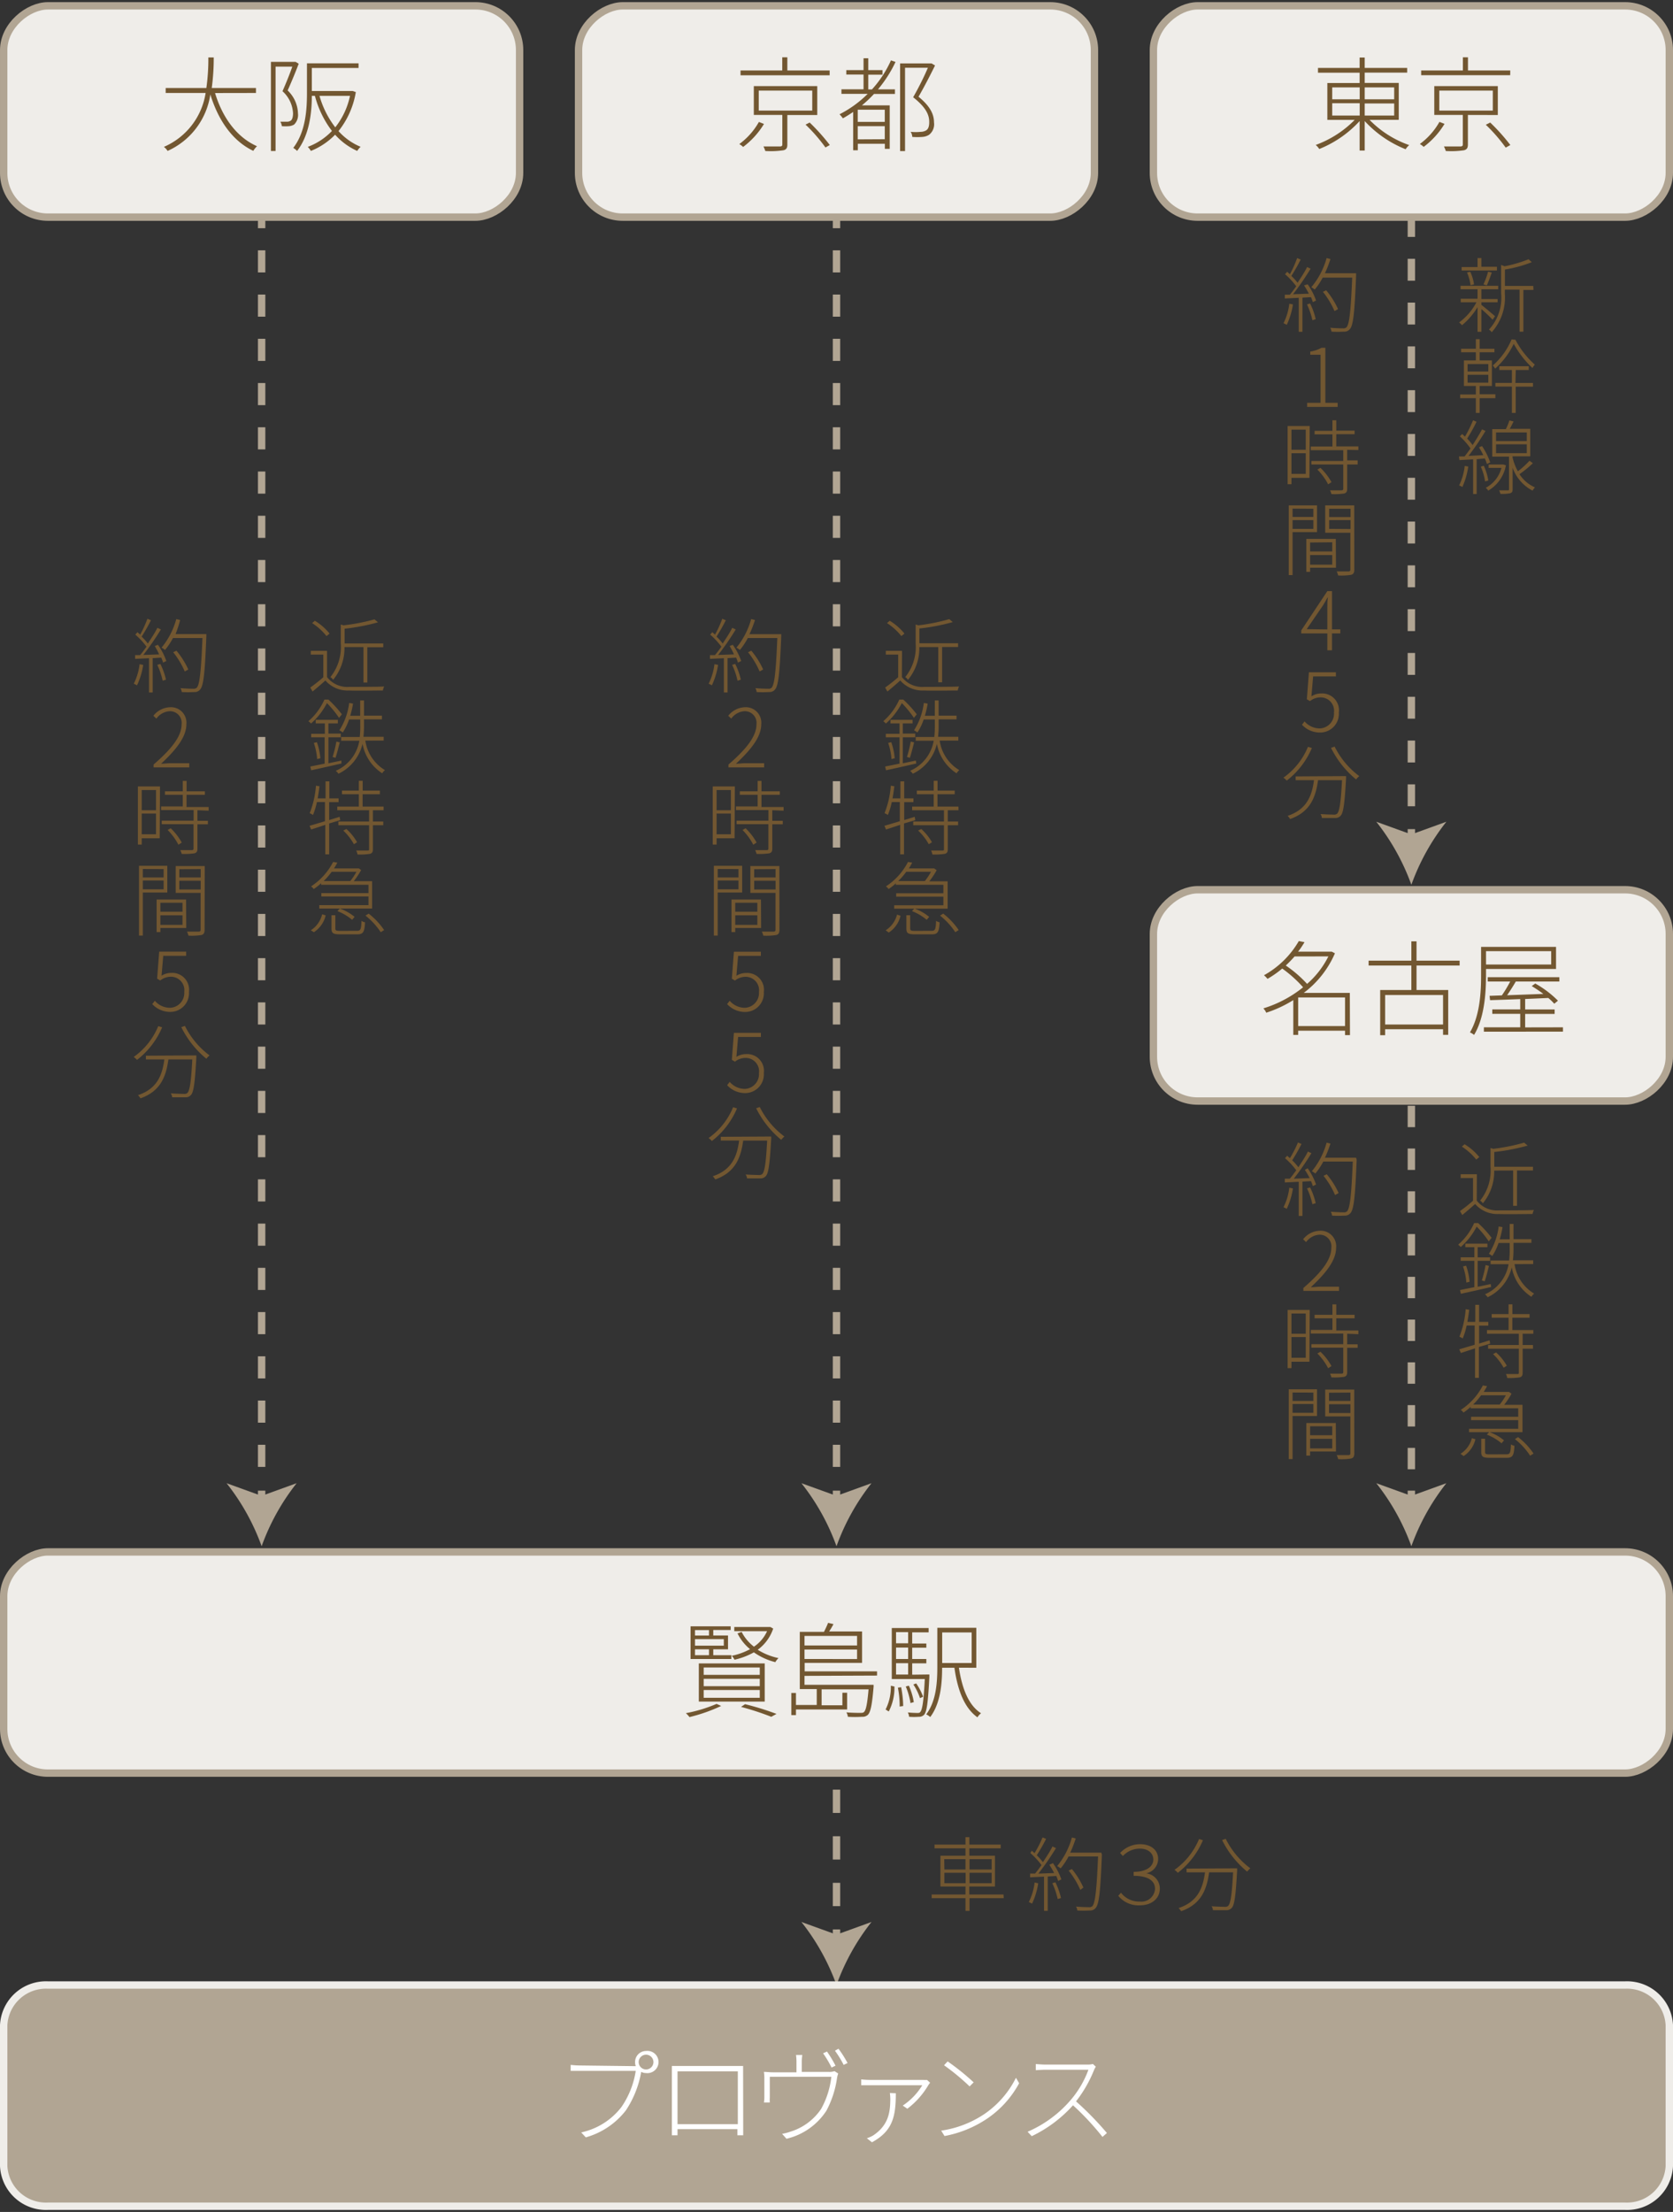
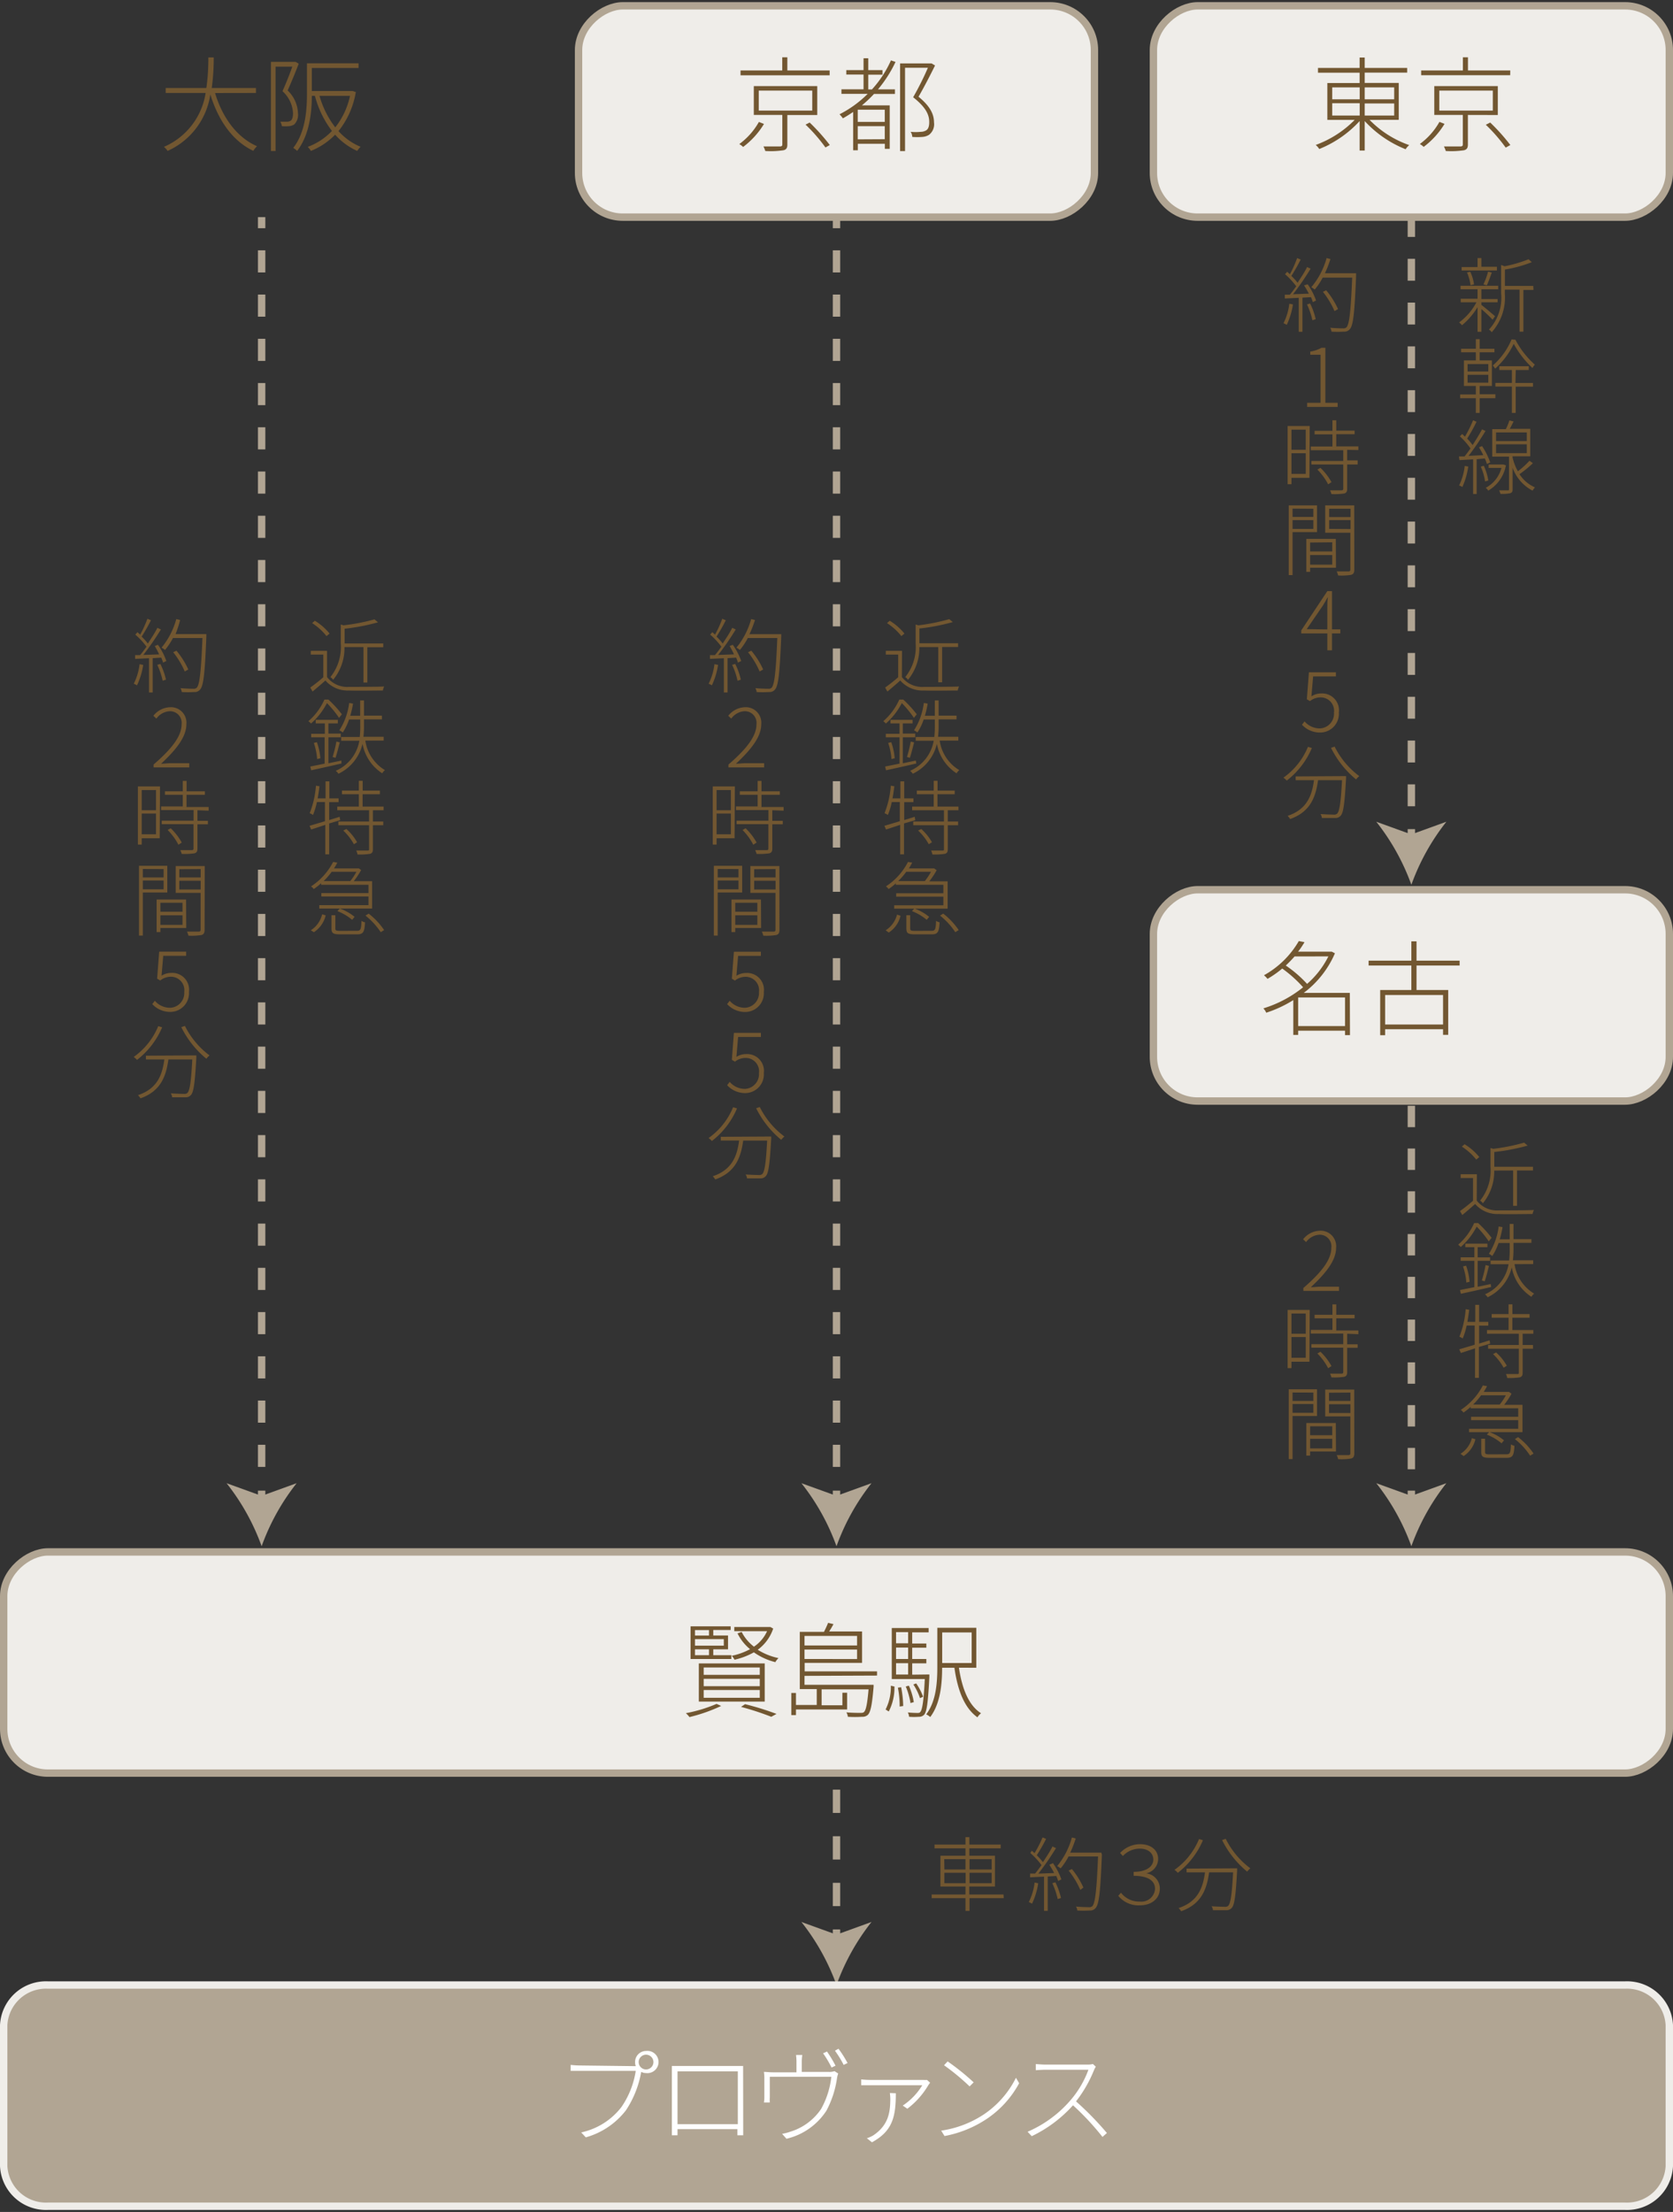
<svg xmlns="http://www.w3.org/2000/svg" width="227" height="300" viewBox="0 0 227 300">
  <rect x="0" y="0" width="227" height="300" fill="#333333" stroke="none" />
  <defs>
    <style>.cls-1,.cls-10,.cls-11,.cls-2,.cls-5,.cls-9{fill:none;}.cls-1,.cls-10,.cls-2,.cls-5,.cls-6,.cls-9{stroke:#b1a593;}.cls-1,.cls-10,.cls-2,.cls-5,.cls-6,.cls-7,.cls-9{stroke-miterlimit:10;}.cls-2{stroke-dasharray:3.16 3.16;}.cls-3,.cls-7{fill:#b1a593;}.cls-4{fill:#725731;}.cls-5{stroke-dasharray:2.97 2.97;}.cls-6{fill:#efede9;}.cls-7{stroke:#efede9;}.cls-8{fill:#fff;}.cls-9{stroke-dasharray:2.9 2.9;}.cls-10{stroke-dasharray:3 3;}</style>
  </defs>
  <title>sp_train</title>
  <g id="レイヤー_2" data-name="レイヤー 2">
    <g id="レイヤー_2-2" data-name="レイヤー 2">
      <line class="cls-1" x1="113.5" y1="238.06" x2="113.5" y2="239.56" />
      <line class="cls-2" x1="113.5" y1="242.72" x2="113.5" y2="260.1" />
      <line class="cls-1" x1="113.5" y1="261.68" x2="113.5" y2="263.18" />
      <path class="cls-3" d="M113.5,269.22a30.22,30.22,0,0,0-4.76-8.55l4.76,1.72,4.75-1.72A30.2,30.2,0,0,0,113.5,269.22Z" />
      <path class="cls-4" d="M136.19,257.44h-4.64v1.73H131v-1.73h-4.59v-.5H131v-1.08h-3.4v-4.18H131v-1h-4.2v-.51H131v-1h.53v1h4.25v.51h-4.25v1H135v4.18h-3.48v1.08h4.64Zm-8.05-3.89H131v-1.4h-2.88Zm2.88,1.86V254h-2.88v1.41Zm.53-3.26v1.4h3v-1.4Zm3,1.85h-3v1.41h3Z" />
      <path class="cls-4" d="M140.87,255.42a9.94,9.94,0,0,1-.84,2.77,2.72,2.72,0,0,0-.44-.22,8,8,0,0,0,.79-2.65Zm2-2.73a8.81,8.81,0,0,1,1.14,2.2l-.44.22a5.51,5.51,0,0,0-.25-.68l-1.16.07v4.66h-.5v-4.64l-1.89.09,0-.51.68,0c.27-.33.57-.73.87-1.14a10,10,0,0,0-1.52-1.64L140,251l.37.33a15.09,15.09,0,0,0,1.09-2.13l.48.2a23.16,23.16,0,0,1-1.27,2.22,7.93,7.93,0,0,1,.84.94c.48-.74,1-1.51,1.29-2.13l.48.22a36.75,36.75,0,0,1-2.39,3.46l2.14-.08a11,11,0,0,0-.65-1.12Zm.33,2.6a9.09,9.09,0,0,1,.76,2.13l-.45.14a9.71,9.71,0,0,0-.73-2.15Zm6.31-3.76c-.2,5-.38,6.71-.84,7.23a.93.93,0,0,1-.81.35,13.55,13.55,0,0,1-1.69,0,1.25,1.25,0,0,0-.17-.53c.76.07,1.46.08,1.72.08a.62.62,0,0,0,.5-.14c.37-.42.58-2.11.77-6.74h-4a9.16,9.16,0,0,1-1.08,1.62,2.65,2.65,0,0,0-.47-.31,10.44,10.44,0,0,0,2-3.88l.52.13a15.53,15.53,0,0,1-.75,1.93h4.22Zm-2.93,4.79A11.53,11.53,0,0,0,145,253.7l.44-.21A11,11,0,0,1,147,256Z" />
      <path class="cls-4" d="M151.73,257.12l.37-.42a3.08,3.08,0,0,0,2.56,1.2,1.85,1.85,0,0,0,2.06-1.72c0-1.07-.88-1.77-2.9-1.77v-.54c1.85,0,2.67-.81,2.67-1.66s-.68-1.49-1.83-1.49a3.14,3.14,0,0,0-2.3,1l-.38-.41a3.73,3.73,0,0,1,2.7-1.19c1.51,0,2.46.81,2.46,2a2,2,0,0,1-1.63,1.95v0a2.08,2.08,0,0,1,1.86,2.07c0,1.42-1.2,2.27-2.68,2.27A3.54,3.54,0,0,1,151.73,257.12Z" />
      <path class="cls-4" d="M163.22,249.58a11,11,0,0,1-3.41,4.42,2.23,2.23,0,0,0-.45-.4,9.56,9.56,0,0,0,3.33-4.18Zm4.64,3.81s0,.21,0,.29c-.19,3.44-.36,4.7-.74,5.09a.94.94,0,0,1-.76.3c-.35,0-1.07,0-1.78,0a1.13,1.13,0,0,0-.19-.53c.79.05,1.53.07,1.78.07a.62.62,0,0,0,.47-.12c.32-.31.51-1.46.67-4.55h-3.25c-.31,2.22-1,4.29-3.8,5.27a2.39,2.39,0,0,0-.34-.43c2.67-.88,3.31-2.83,3.58-4.84H161v-.51Zm-1.55-4a11.22,11.22,0,0,0,3.34,4,2.8,2.8,0,0,0-.43.45,13,13,0,0,1-3.4-4.28Z" />
      <line class="cls-1" x1="191.5" y1="24.69" x2="191.5" y2="26.19" />
      <line class="cls-5" x1="191.5" y1="29.16" x2="191.5" y2="110.97" />
      <line class="cls-1" x1="191.5" y1="112.45" x2="191.5" y2="113.95" />
      <path class="cls-3" d="M191.5,120a30.22,30.22,0,0,0-4.76-8.55l4.76,1.72,4.75-1.72A30.19,30.19,0,0,0,191.5,120Z" />
      <rect class="cls-6" x="177.17" y="-19.88" width="28.66" height="70" rx="6" ry="6" transform="translate(206.62 -176.38) rotate(90)" />
      <path class="cls-4" d="M185.83,16.26a13.92,13.92,0,0,0,5.38,3.42,2.36,2.36,0,0,0-.49.56,15.13,15.13,0,0,1-5.55-3.82v4h-.69v-4A15,15,0,0,1,179,20.21a2.24,2.24,0,0,0-.48-.55,14.28,14.28,0,0,0,5.29-3.4H180.1v-5h4.38V9.86h-5.65V9.21h5.65V7.8h.69V9.21h5.76v.64h-5.76v1.4h4.62v5Zm-5.07-2.79h3.73V11.85h-3.73Zm0,2.2h3.73V14h-3.73Zm4.41-3.82v1.62h4V11.85Zm4,2.18h-4v1.64h4Z" />
      <path class="cls-4" d="M196,16.8a11.06,11.06,0,0,1-2.83,3.12,2.8,2.8,0,0,0-.52-.39,9.46,9.46,0,0,0,2.66-3Zm8.91-6.6H192.83V9.56h5.66V7.77h.69V9.56h5.74Zm-5.74,5.39v4c0,.46-.13.69-.53.79a11.83,11.83,0,0,1-2.47.1,4.16,4.16,0,0,0-.25-.62c1.11,0,2,0,2.24,0s.32-.08.32-.27v-4h-3.87V11.68h8.62V15.6ZM195.29,15h7.26V12.29h-7.26Zm6.91,1.62a26.76,26.76,0,0,1,2.73,3.05l-.63.35a22.1,22.1,0,0,0-2.7-3.1Z" />
      <path class="cls-4" d="M202.52,43.36A18,18,0,0,0,201,41.92V45h-.52V41.66a9.67,9.67,0,0,1-2.11,2.45,2.57,2.57,0,0,0-.39-.38A8.05,8.05,0,0,0,200.33,41H198.2v-.48h2.28V39.23h-2.31v-.47h5.11v.47H201v1.33h2.2V41H201v.35c.44.33,1.58,1.29,1.85,1.54Zm.59-6.67h-4.79v-.47h2.16V35H201v1.18h2.11Zm-3.58,2a6.53,6.53,0,0,0-.48-1.74l.44-.09a5.77,5.77,0,0,1,.51,1.71Zm1.75-.12a10.38,10.38,0,0,0,.63-1.73l.5.13c-.2.58-.46,1.28-.67,1.73Zm6.79.75h-1.37v5.66h-.52V39.28h-2v.52a7,7,0,0,1-1.78,5.26,1.19,1.19,0,0,0-.37-.36,6.34,6.34,0,0,0,1.65-4.9V35.94l.47.17a17.19,17.19,0,0,0,3.25-.95l.44.4a18.13,18.13,0,0,1-3.65,1v2.22h3.85Z" />
      <path class="cls-4" d="M200.77,53.47h2.13V54h-2.13v2h-.52V54h-2.13v-.5h2.13V52.35h-1.62V48.88h1.62v-1.1h-2V47.3h2V46h.52V47.3h2v.48h-2v1.1h1.66v3.47h-1.66Zm-1.64-3.09h2.81v-1h-2.81Zm0,1.52h2.81V50.83h-2.81Zm6.49-5.82a11.8,11.8,0,0,0,2.63,3.37,3.06,3.06,0,0,0-.32.46,12.94,12.94,0,0,1-2.54-3.28A10.6,10.6,0,0,1,202.86,50a1.62,1.62,0,0,0-.31-.43,9.66,9.66,0,0,0,2.55-3.54Zm0,5.86H208v.5h-2.34V56h-.52V52.43h-2.24v-.5h2.24V50.18h-1.71v-.51h4v.51h-1.76Z" />
      <path class="cls-4" d="M200.36,62.28V67h-.48V62.3l-1.86.1-.06-.5.76,0c.25-.31.53-.68.8-1.08a9.65,9.65,0,0,0-1.44-1.64l.31-.32c.13.11.25.23.38.36A16.08,16.08,0,0,0,199.87,57l.47.2a20.24,20.24,0,0,1-1.27,2.28,8.17,8.17,0,0,1,.74.88c.48-.74.95-1.51,1.28-2.13l.47.22a36.33,36.33,0,0,1-2.3,3.38l2-.1a9.79,9.79,0,0,0-.59-1.06l.42-.17a9.68,9.68,0,0,1,1.11,2.22l-.45.21a5.43,5.43,0,0,0-.28-.75Zm-1.14,1a10.25,10.25,0,0,1-.8,2.77,2.35,2.35,0,0,0-.44-.21,8.11,8.11,0,0,0,.76-2.65Zm2.11-.11a7.55,7.55,0,0,1,.61,2l-.44.12a7.6,7.6,0,0,0-.58-2Zm3-.06a5,5,0,0,1-2.4,3.43,1.41,1.41,0,0,0-.34-.38,4.25,4.25,0,0,0,2.13-2.7h-1.74V63h2Zm3.66-.29a15.09,15.09,0,0,1-1.82,1.49,4.71,4.71,0,0,0,2.1,1.79,3,3,0,0,0-.33.44,5.62,5.62,0,0,1-2.7-3.1v2.89c0,.32-.07.47-.31.56a5.44,5.44,0,0,1-1.35.09,2.11,2.11,0,0,0-.17-.48c.55,0,1,0,1.16,0s.18,0,.18-.17V61.93h-2.28V58.2h1.85a7.44,7.44,0,0,0,.48-1.18l.57.14c-.17.34-.35.71-.52,1h2.78v3.73h-2.4v.15a7.21,7.21,0,0,0,.72,1.88,12,12,0,0,0,1.58-1.43Zm-5-3h4.17V58.65h-4.17Zm0,1.64h4.17v-1.2h-4.17Z" />
      <path class="cls-4" d="M175.43,41.29a9.93,9.93,0,0,1-.84,2.77,2.73,2.73,0,0,0-.44-.22,8,8,0,0,0,.79-2.65Zm2-2.73a8.8,8.8,0,0,1,1.14,2.2l-.44.22a5.29,5.29,0,0,0-.25-.68l-1.16.07V45h-.5V40.39l-1.89.09,0-.51.68,0c.28-.33.57-.73.87-1.14a9.85,9.85,0,0,0-1.52-1.64l.29-.33.37.33A14.94,14.94,0,0,0,176,35l.48.2a23.06,23.06,0,0,1-1.26,2.22,7.75,7.75,0,0,1,.84.93c.48-.74,1-1.51,1.29-2.13l.48.22a36.9,36.9,0,0,1-2.39,3.47l2.15-.08a11,11,0,0,0-.65-1.12Zm.33,2.6a9.15,9.15,0,0,1,.76,2.13l-.45.14a9.69,9.69,0,0,0-.73-2.14ZM184,37.4c-.2,5-.38,6.71-.84,7.23a.94.94,0,0,1-.81.35,13.8,13.8,0,0,1-1.69,0,1.23,1.23,0,0,0-.17-.53c.76.07,1.46.08,1.72.08a.62.62,0,0,0,.49-.14c.38-.42.58-2.11.77-6.74h-4a9.11,9.11,0,0,1-1.08,1.62,2.73,2.73,0,0,0-.47-.31A10.43,10.43,0,0,0,180,35l.52.13a15.53,15.53,0,0,1-.75,1.93H184Zm-2.93,4.79a11.46,11.46,0,0,0-1.57-2.61l.44-.21a11,11,0,0,1,1.61,2.55Z" />
      <path class="cls-4" d="M177.36,54.63h1.82V48.11h-1.4v-.43a4.61,4.61,0,0,0,1.53-.51h.52v7.46h1.67v.56h-4.14Z" />
      <path class="cls-4" d="M177.67,64.81h-2.44v.86h-.52V57.78h3Zm-2.44-6.54V61h1.94V58.27Zm1.94,6v-2.8h-1.94v2.8Zm5.62-3.26v1.43h1.42V63h-1.42v3.3c0,.36-.1.54-.39.63a9,9,0,0,1-1.75.08,1.9,1.9,0,0,0-.19-.51c.76,0,1.39,0,1.56,0s.24-.07.24-.22V63h-4.33v-.48h4.33V61.06h-4.41v-.5h2.94V58.91h-2.42v-.48h2.42V57h.52v1.41h2.49v.48h-2.49v1.65h3v.5Zm-3.63,2.44a8,8,0,0,1,1.5,1.94l-.45.3a8.13,8.13,0,0,0-1.46-2Z" />
      <path class="cls-4" d="M175.38,72.17V78h-.52V68.54h3.84v3.63Zm0-3.19v1.13h2.82V69Zm2.82,2.75V70.54h-2.82v1.19ZM181.27,77h-3.51v.56h-.51V73.09h4Zm-3.51-3.42v1.21h3V73.55Zm3,3v-1.3h-3v1.3Zm3,.66c0,.42-.11.62-.42.72a8.41,8.41,0,0,1-1.77.09,2.58,2.58,0,0,0-.2-.55c.74,0,1.4,0,1.59,0s.26-.07.26-.25v-5h-3.41V68.54h3.94ZM180.35,69v1.13h2.9V69Zm2.9,2.75V70.54h-2.9v1.19Z" />
      <path class="cls-4" d="M181.86,85.91h-1.13v2.29h-.63V85.91h-3.54V85.5l3.54-5.33h.63v5.19h1.13Zm-1.76-.54v-3c0-.36,0-1,.07-1.33h-.05c-.19.36-.41.75-.64,1.11l-2.18,3.18Z" />
      <path class="cls-4" d="M176.66,98.29l.35-.45a2.7,2.7,0,0,0,2.1.95A2,2,0,0,0,181,96.64a1.82,1.82,0,0,0-1.84-2.06,2.32,2.32,0,0,0-1.42.51l-.42-.25.28-3.66h3.66v.56h-3.09l-.23,2.7a2.47,2.47,0,0,1,1.34-.39,2.28,2.28,0,0,1,2.38,2.58,2.54,2.54,0,0,1-2.51,2.72A3.3,3.3,0,0,1,176.66,98.29Z" />
      <path class="cls-4" d="M178,101.45a11,11,0,0,1-3.41,4.42,2.23,2.23,0,0,0-.45-.4,9.56,9.56,0,0,0,3.33-4.18Zm4.64,3.81s0,.21,0,.29c-.19,3.44-.36,4.7-.74,5.09a.93.93,0,0,1-.76.3c-.35,0-1.07,0-1.78,0a1.13,1.13,0,0,0-.19-.53c.79.05,1.53.07,1.78.07a.63.63,0,0,0,.47-.12c.32-.31.51-1.46.67-4.55h-3.25c-.31,2.22-1,4.29-3.79,5.27a2.45,2.45,0,0,0-.34-.43c2.67-.88,3.31-2.83,3.58-4.84H175.8v-.51Zm-1.55-4a11.23,11.23,0,0,0,3.34,4,2.72,2.72,0,0,0-.43.45,13,13,0,0,1-3.4-4.28Z" />
      <rect class="cls-6" x="98.5" y="112.48" width="30" height="226" rx="6" ry="6" transform="translate(338.98 111.98) rotate(90)" />
      <path class="cls-4" d="M97.85,231.37a22.43,22.43,0,0,1-4.3,1.51,3.53,3.53,0,0,0-.49-.53,19.81,19.81,0,0,0,4.17-1.26ZM99.23,225H93.7v-4.43h5.44v.5H96.78v.74h2v1.88h-2v.8h2.45Zm-4.93-3.92v.74H96.2v-.74Zm3.91,1.23H94.3v.88h3.91Zm-3.91,2.18H96.2v-.8H94.3Zm.52,1.11h8.94v5.18H94.82Zm.66,1.55h7.61v-1H95.48Zm0,1.54h7.61v-1H95.48Zm0,1.57h7.61v-1.05H95.48Zm9.43-9.38a5.87,5.87,0,0,1-2.1,2.87,8.65,8.65,0,0,0,2.82,1.13,2.36,2.36,0,0,0-.43.55,8.77,8.77,0,0,1-2.91-1.33,9.76,9.76,0,0,1-2.63,1,1.77,1.77,0,0,0-.38-.53,9.07,9.07,0,0,0,2.49-.9,6.44,6.44,0,0,1-1.7-2.14l.56-.2a5.87,5.87,0,0,0,1.67,2,5,5,0,0,0,1.78-2.1H99.63v-.57h4.76l.14,0Zm-3.82,10.25a37.16,37.16,0,0,1,4.27,1.32l-.71.39a37.38,37.38,0,0,0-4.1-1.34Z" />
      <path class="cls-4" d="M109.16,227.29v1.21h9.37a2.6,2.6,0,0,1,0,.32c-.21,2.45-.41,3.38-.77,3.75a1.06,1.06,0,0,1-.81.27,15.6,15.6,0,0,1-1.91,0,1.38,1.38,0,0,0-.2-.6c.81.07,1.61.07,1.85.07s.42,0,.53-.11c.27-.24.45-1,.63-3.08h-6.37v2.16h2.82v-1.7h.64v2.27H108v.76h-.63v-3H108v1.63h2.82v-2.16h-2.3v-7.76h3.28c.2-.39.43-.88.56-1.22l.73.17a10.77,10.77,0,0,1-.59,1h4.47v4.26h-7.79v1.15H119v.57Zm0-5.42v1.3h7.13v-1.3Zm7.13,3.14v-1.29h-7.13V225Z" />
      <path class="cls-4" d="M120.16,231.85a6.68,6.68,0,0,0,.71-3.22l.49.1a7,7,0,0,1-.77,3.39Zm5.94-4.75s0,.22,0,.34c-.18,3.5-.35,4.69-.7,5.11a.94.94,0,0,1-.73.29,8.71,8.71,0,0,1-1.32,0,1.64,1.64,0,0,0-.17-.59c.56.06,1.08.07,1.28.07s.32,0,.42-.15c.25-.28.45-1.4.6-4.45H121v-6.92H126v.59h-2.23v1.51h1.92v.57h-1.92V225h1.92v.59h-1.92v1.54Zm-4.52-5.74v1.51h1.64v-1.51Zm1.64,2.09h-1.64V225h1.64Zm-1.64,3.66h1.64v-1.54h-1.64Zm.69,1.72a14.31,14.31,0,0,1,.28,2.55l-.48.07a13,13,0,0,0-.24-2.56Zm1.05-.21a9,9,0,0,1,.67,2.23l-.45.13a9.89,9.89,0,0,0-.64-2.25Zm1.51,1.69a7.92,7.92,0,0,0-.9-1.85l.38-.15a7.72,7.72,0,0,1,.94,1.81Zm5.28-4.13c.42,2.8,1.3,5.1,3,6.18a2.28,2.28,0,0,0-.49.55c-1.76-1.26-2.69-3.66-3.12-6.72h-1.67c0,2.1-.21,4.83-1.61,6.68a2.45,2.45,0,0,0-.55-.36c1.39-1.82,1.51-4.44,1.51-6.47v-5.27h5.29v5.42Zm-2.27-4.78v4.15h4V221.4Z" />
      <path class="cls-7" d="M.5,293.78V274.65a5.74,5.74,0,0,1,6-5.43h214a5.74,5.74,0,0,1,6,5.43v19.14a5.74,5.74,0,0,1-6,5.43H6.5A5.74,5.74,0,0,1,.5,293.78Z" />
      <path class="cls-8" d="M86,280.22h.27a1.4,1.4,0,0,1-.1-.55,1.5,1.5,0,0,1,1.5-1.51,1.51,1.51,0,1,1,0,3A1.5,1.5,0,0,1,87,281V281a13.6,13.6,0,0,1-2.07,5.21,10.42,10.42,0,0,1-5.45,3.67l-.62-.67a9.38,9.38,0,0,0,5.45-3.43,11.73,11.73,0,0,0,1.95-4.92H78.66c-.5,0-.87,0-1.23,0v-.81a10.7,10.7,0,0,0,1.25.08Zm2.66-.55a1,1,0,1,0-2,0,1,1,0,0,0,2,0Z" />
      <path class="cls-8" d="M100.84,288.06c0,.39,0,1.33,0,1.54h-.79c0-.14,0-.48,0-.83H91.93c0,.32,0,.67,0,.83h-.77c0-.24,0-1.15,0-1.53v-6.95c0-.27,0-.62,0-.92.53,0,.81,0,1.12,0h7.4c.28,0,.77,0,1.15,0,0,.31,0,.63,0,.92Zm-8.91-7.13v7.16h8.18v-7.16Z" />
      <path class="cls-8" d="M112.4,281a2.16,2.16,0,0,0,.83-.1l.5.32a3.82,3.82,0,0,0-.17.69,13.4,13.4,0,0,1-1.42,4.34,8.86,8.86,0,0,1-5.43,3.82l-.59-.67a6.61,6.61,0,0,0,1.12-.29,7.77,7.77,0,0,0,4.17-3.08,11.56,11.56,0,0,0,1.39-4.36h-8.35v2.77a5.71,5.71,0,0,0,0,.71h-.8a4.05,4.05,0,0,0,.06-.73V282a6.06,6.06,0,0,0-.06-1c.36,0,.77.06,1.25.06h3.17v-1.44a7.84,7.84,0,0,0-.06-.91h.85a5.88,5.88,0,0,0-.07.91V281Zm.43-.59a14.36,14.36,0,0,0-1.15-1.93l.53-.24a17.1,17.1,0,0,1,1.16,1.92Zm.94-2.55A15.16,15.16,0,0,1,115,279.8l-.53.25a13.82,13.82,0,0,0-1.18-1.92Z" />
      <path class="cls-8" d="M126.2,282.47l-.21.28a11,11,0,0,1-2.88,3.25l-.62-.43a8.75,8.75,0,0,0,2.65-2.76h-7.06c-.39,0-.85,0-1.23,0v-.79a11.69,11.69,0,0,0,1.23.07h7.17a3.24,3.24,0,0,0,.53,0Zm-4.65,1.43c0,3.21-.45,5.13-3.24,6.65l-.69-.55a4,4,0,0,0,.87-.39c2.06-1.39,2.31-3.11,2.31-5a7.08,7.08,0,0,0-.06-.74Z" />
      <path class="cls-8" d="M133.44,286.8a12.93,12.93,0,0,0,4.41-5l.43.74a13.56,13.56,0,0,1-4.43,4.86,15.4,15.4,0,0,1-5.69,2.3l-.46-.73A14.19,14.19,0,0,0,133.44,286.8Zm-1.33-4.38-.55.55a30.31,30.31,0,0,0-3.47-2.87l.49-.52A32.19,32.19,0,0,1,132.11,282.42Z" />
      <path class="cls-8" d="M148.69,280.3a2.41,2.41,0,0,0-.25.46A17.43,17.43,0,0,1,146,285a42.11,42.11,0,0,1,4.19,4.29l-.6.53a36.31,36.31,0,0,0-4-4.29,17.78,17.78,0,0,1-5.6,4.19l-.56-.6a16.06,16.06,0,0,0,5.79-4.24,13.35,13.35,0,0,0,2.46-4.17h-5.87c-.45,0-1.2.06-1.27.06v-.83c.08,0,.84.07,1.27.07h5.67a2.94,2.94,0,0,0,.81-.08Z" />
      <line class="cls-1" x1="191.5" y1="145.57" x2="191.5" y2="147.07" />
      <line class="cls-9" x1="191.5" y1="149.97" x2="191.5" y2="200.72" />
      <line class="cls-1" x1="191.5" y1="202.17" x2="191.5" y2="203.67" />
      <path class="cls-3" d="M191.5,209.71a30.22,30.22,0,0,0-4.76-8.55l4.76,1.72,4.75-1.72A30.19,30.19,0,0,0,191.5,209.71Z" />
      <line class="cls-1" x1="113.5" y1="29.45" x2="113.5" y2="30.95" />
      <line class="cls-10" x1="113.5" y1="33.95" x2="113.5" y2="200.67" />
      <line class="cls-1" x1="113.5" y1="202.17" x2="113.5" y2="203.67" />
      <path class="cls-3" d="M113.5,209.71a30.22,30.22,0,0,0-4.76-8.55l4.76,1.72,4.75-1.72A30.19,30.19,0,0,0,113.5,209.71Z" />
      <line class="cls-1" x1="35.5" y1="29.45" x2="35.5" y2="30.95" />
      <line class="cls-10" x1="35.5" y1="33.95" x2="35.5" y2="200.67" />
      <line class="cls-1" x1="35.5" y1="202.17" x2="35.5" y2="203.67" />
      <path class="cls-3" d="M35.5,209.71a30.22,30.22,0,0,0-4.76-8.55l4.76,1.72,4.75-1.72A30.19,30.19,0,0,0,35.5,209.71Z" />
      <rect class="cls-6" x="177.17" y="100" width="28.66" height="70" rx="6" ry="6" transform="translate(326.5 -56.5) rotate(90)" />
      <path class="cls-4" d="M183.17,140.39h-.67v-.6h-6.36v.57h-.66v-4.72a16.55,16.55,0,0,1-3.67,1.71,2.15,2.15,0,0,0-.39-.59,16.11,16.11,0,0,0,5.39-2.86,17,17,0,0,0-2.83-2.54,14.06,14.06,0,0,1-2,1.4,3.11,3.11,0,0,0-.48-.49,12.4,12.4,0,0,0,4.73-4.64l.77.15a11.06,11.06,0,0,1-.87,1.29h4.44l.13,0,.43.22a13.3,13.3,0,0,1-4.23,5.37h6.25Zm-7.52-10.67a16.11,16.11,0,0,1-1.19,1.23,16.24,16.24,0,0,1,2.89,2.49,12,12,0,0,0,2.89-3.73Zm6.85,9.44v-3.88h-6.36v3.88Z" />
      <path class="cls-4" d="M192.2,130.95v3.32h4.3v6.08h-.7v-.76h-7.86v.81h-.67v-6.13h4.23v-3.32h-5.8v-.66h5.8v-2.62h.7v2.62h5.85v.66Zm3.6,4h-7.86v4h7.86Z" />
-       <path class="cls-4" d="M201.63,132.24c0,2.38-.2,5.77-1.62,8.12a2.25,2.25,0,0,0-.56-.34c1.37-2.33,1.51-5.5,1.51-7.79v-3.81h10.17v3h-9.5Zm10.44,7.09v.59H201.34v-.59h4.93v-1.83h-3.79v-.6h3.79v-1.4c-1.55.07-3,.11-4.09.15l-.07-.59,1.67-.06a17.62,17.62,0,0,0,1.13-1.88h-3.05v-.59h9.72v.59h-5.91c-.36.62-.79,1.3-1.18,1.86l4.92-.18a18.24,18.24,0,0,0-1.58-1.06l.48-.35a13.85,13.85,0,0,1,3.08,2.33l-.5.41a7.47,7.47,0,0,0-.81-.78l-3.14.14v1.42h4v.6h-4v1.83ZM201.63,129v1.81h8.84V129Z" />
      <rect class="cls-6" x="99.17" y="-19.88" width="28.66" height="70" rx="6" ry="6" transform="translate(128.62 -98.38) rotate(90)" />
      <path class="cls-4" d="M103.66,16.81a11.09,11.09,0,0,1-2.83,3.12,2.82,2.82,0,0,0-.52-.39,9.46,9.46,0,0,0,2.66-3Zm8.91-6.6H100.48V9.56h5.66V7.77h.69V9.56h5.74Zm-5.74,5.39v4c0,.46-.13.69-.53.78a11.72,11.72,0,0,1-2.46.1,4.35,4.35,0,0,0-.25-.62c1.11,0,2,0,2.24,0s.32-.08.32-.27v-4h-3.87V11.68h8.61V15.6ZM102.95,15h7.26V12.29h-7.26Zm6.91,1.62a26.83,26.83,0,0,1,2.73,3.05L112,20a22.09,22.09,0,0,0-2.7-3.1Z" />
      <path class="cls-4" d="M121.51,8.4a17.18,17.18,0,0,1-2.38,3.72h2.3v.62h-2.84a17.17,17.17,0,0,1-1.64,1.55h3.77v5.9h-.66v-.69h-3.67v.88h-.63v-5.2c-.45.31-.91.6-1.39.87a5.33,5.33,0,0,0-.46-.55,15,15,0,0,0,3.82-2.77h-3.56v-.62h3v-2h-2.34V9.51h2.34V7.9h.64V9.51h1.93v.62h-1.93v2h.5a14.92,14.92,0,0,0,2.58-3.94Zm-1.46,6.48h-3.67v1.65h3.67Zm0,4V17.11h-3.67v1.79Zm6.82-10c-.64,1.3-1.48,2.93-2.24,4.24,1.65,1.34,2.1,2.45,2.1,3.49a1.8,1.8,0,0,1-.67,1.67,1.94,1.94,0,0,1-.91.29,9,9,0,0,1-1.37,0,1.33,1.33,0,0,0-.22-.69,6.51,6.51,0,0,0,1.36,0,1.46,1.46,0,0,0,.71-.18c.35-.18.46-.64.45-1.18,0-1-.5-2-2.18-3.33.76-1.32,1.51-2.84,2-4H122.8V20.49h-.67V8.6h4.16l.11,0Z" />
-       <rect class="cls-6" x="21.17" y="-19.88" width="28.66" height="70" rx="6" ry="6" transform="translate(50.62 -20.38) rotate(90)" />
      <path class="cls-4" d="M29.18,12.62c1,3.31,2.94,6,5.69,7.21a3.13,3.13,0,0,0-.5.63c-2.82-1.34-4.75-4.13-5.83-7.65a10,10,0,0,1-5.8,7.66,2.06,2.06,0,0,0-.5-.55,9.54,9.54,0,0,0,5.66-7.31H22.48v-.67H28a28,28,0,0,0,.27-4.15H29a29.64,29.64,0,0,1-.27,4.15h6v.67Z" />
      <path class="cls-4" d="M40.53,8.64c-.42,1.12-1,2.51-1.5,3.63a4.46,4.46,0,0,1,1.4,3.12,1.82,1.82,0,0,1-.52,1.5,1.58,1.58,0,0,1-.67.22,5.51,5.51,0,0,1-1,0,1.5,1.5,0,0,0-.2-.6c.36,0,.69,0,.92,0a.94.94,0,0,0,.48-.14c.24-.15.32-.6.32-1a4.31,4.31,0,0,0-1.43-3c.49-1.11,1-2.37,1.33-3.33H37.39V20.48h-.63V8.39H40l.11,0Zm7.75,3.85a11.51,11.51,0,0,1-2.35,5.29,8.25,8.25,0,0,0,3,2.13,2.54,2.54,0,0,0-.46.56,8.87,8.87,0,0,1-3-2.2,9.57,9.57,0,0,1-3.29,2.2,2.52,2.52,0,0,0-.42-.55,8.74,8.74,0,0,0,3.28-2.16A13.48,13.48,0,0,1,42.73,13h-.42c0,2.3-.34,5.35-2,7.47a2.43,2.43,0,0,0-.52-.41c1.69-2.19,1.86-5.2,1.86-7.47v-4h7v.63H42.31v3.12h5.41l.13,0ZM43.35,13a12.61,12.61,0,0,0,2.14,4.27,10.27,10.27,0,0,0,2-4.27Z" />
      <path class="cls-4" d="M200.37,162.83a3.49,3.49,0,0,0,3,1.33c1.13,0,3.58,0,4.76-.05a1.83,1.83,0,0,0-.18.54c-1.13,0-3.43.05-4.58,0a4,4,0,0,1-3.22-1.36c-.55.5-1.14,1-1.74,1.5l-.31-.54a21.71,21.71,0,0,0,1.77-1.4v-3.08h-1.68v-.51h2.2Zm-.07-5.56a7.9,7.9,0,0,0-1.95-1.76l.37-.32a7.64,7.64,0,0,1,2,1.74Zm2.44,1.49a6.76,6.76,0,0,1-1.54,4.44,1.21,1.21,0,0,0-.37-.37,6.5,6.5,0,0,0,1.41-4.55V155.7l.37.11a26.32,26.32,0,0,0,4.19-.84l.48.4a27.5,27.5,0,0,1-4.53.87v2H208v.51h-2.17v4.79h-.52v-4.79Z" />
      <path class="cls-4" d="M202,168.36a13.58,13.58,0,0,0-1.64-2,9.54,9.54,0,0,1-2.16,2.77,2.36,2.36,0,0,0-.35-.32,8.36,8.36,0,0,0,2.17-2.93h.54a15.43,15.43,0,0,1,1.83,2Zm.33,6.19c-1.46.34-3,.68-4.11.92l-.12-.51,1.95-.39V171h-1.86v-.48h1.86v-1.37h-1.23v-.48h3v.48h-1.32v1.38h1.68V171h-1.68v3.52l1.76-.37Zm-3.4-2.89a8.76,8.76,0,0,1,.47,2.18l-.44.11a8.65,8.65,0,0,0-.45-2.19Zm2.13,2a16.57,16.57,0,0,0,.51-2.09l.46.12c-.18.69-.38,1.54-.58,2.09Zm4.44-2.21a5.61,5.61,0,0,0,2.66,4,1.52,1.52,0,0,0-.37.43,6.05,6.05,0,0,1-2.67-4,6,6,0,0,1-3.27,4.06,2,2,0,0,0-.36-.4,5.45,5.45,0,0,0,3.2-4.08h-2.44v-.51h2.52a13.17,13.17,0,0,0,.07-1.59v-.78h-1.51a7.45,7.45,0,0,1-.85,1.76,3,3,0,0,0-.46-.29,9,9,0,0,0,1.33-3.71l.52.09a12.74,12.74,0,0,1-.38,1.65h1.35V166h.52v2.06h2.43v.5h-2.43v.78a13.24,13.24,0,0,1-.08,1.59h2.75v.51Z" />
      <path class="cls-4" d="M200.66,182.68v4.19h-.52v-4l-1.92.63L198,183l2.09-.62v-2.6H199a9.77,9.77,0,0,1-.53,1.75,2.49,2.49,0,0,0-.45-.24,12.77,12.77,0,0,0,.85-3.73l.48.08c-.07.55-.15,1.11-.25,1.64h1.07v-2.31h.52v2.31h1.25v.51h-1.25v2.43l1.42-.44.08.46Zm5.94-1.79v1.53H208v.5H206.6v3.23c0,.38-.08.55-.38.65a8.66,8.66,0,0,1-1.71.09,1.93,1.93,0,0,0-.18-.54c.74,0,1.34,0,1.53,0s.22,0,.22-.2v-3.23h-4.17v-.5h4.17v-1.53h-4.32v-.5h2.93v-1.67H202.4v-.5h2.29v-1.32h.52v1.32h2.33v.5H205.2v1.67h2.85v.5ZM203,183.43a7,7,0,0,1,1.45,1.8l-.43.27a7.45,7.45,0,0,0-1.44-1.85Z" />
      <path class="cls-4" d="M198.17,197.17a3.52,3.52,0,0,0,1.54-2.12l.48.15a3.75,3.75,0,0,1-1.6,2.28Zm1.4-6.38a9.19,9.19,0,0,1-1,.79,1.31,1.31,0,0,0-.37-.36,8.7,8.7,0,0,0,3-3.32l.57.1c-.13.25-.29.52-.45.78h3.33l.1,0,.34.24a10.79,10.79,0,0,1-1,1.51h2.49v3.71h-7.25v-.46H206v-1.17h-6.4v-.46H206V191h-6.47Zm1.39-1.55a9.34,9.34,0,0,1-1.08,1.25h3.61a8.18,8.18,0,0,0,.83-1.25Zm3.43,8c.49,0,.58-.17.62-1.35a1.32,1.32,0,0,0,.48.2c-.07,1.33-.25,1.63-1.07,1.63H202.2c-1,0-1.22-.14-1.22-.8v-1.79h.52v1.79c0,.29.11.33.71.33Zm-.65-1.49a7.18,7.18,0,0,0-2-1.18l.33-.35a6.58,6.58,0,0,1,2,1.13Zm2.24-.84a9.6,9.6,0,0,1,2.1,2.23l-.46.29a9.63,9.63,0,0,0-2.07-2.25Z" />
-       <path class="cls-4" d="M175.43,161.18a9.92,9.92,0,0,1-.84,2.77,2.72,2.72,0,0,0-.44-.22,8,8,0,0,0,.79-2.65Zm2-2.73a8.82,8.82,0,0,1,1.14,2.2l-.44.22a5.3,5.3,0,0,0-.25-.68l-1.16.07v4.66h-.5v-4.64l-1.89.09,0-.51.68,0c.28-.33.57-.73.87-1.14a9.84,9.84,0,0,0-1.52-1.64l.29-.33.37.33a15,15,0,0,0,1.09-2.13l.48.2a23.15,23.15,0,0,1-1.26,2.22,7.68,7.68,0,0,1,.84.94c.48-.74,1-1.51,1.29-2.13l.48.22a37,37,0,0,1-2.39,3.46l2.15-.08a10.94,10.94,0,0,0-.65-1.12Zm.33,2.6a9.12,9.12,0,0,1,.76,2.13l-.45.14a9.71,9.71,0,0,0-.73-2.15Zm6.32-3.76c-.2,5-.38,6.71-.84,7.23a.94.94,0,0,1-.81.35,13.6,13.6,0,0,1-1.69,0,1.23,1.23,0,0,0-.17-.53c.76.07,1.46.08,1.72.08a.62.62,0,0,0,.49-.14c.38-.42.58-2.11.77-6.74h-4a9.14,9.14,0,0,1-1.08,1.62,2.73,2.73,0,0,0-.47-.31,10.44,10.44,0,0,0,2-3.88l.52.13a15.45,15.45,0,0,1-.75,1.92H184Zm-2.93,4.79a11.44,11.44,0,0,0-1.57-2.61l.44-.21a11,11,0,0,1,1.61,2.55Z" />
      <path class="cls-4" d="M176.84,174.69c2.72-2.34,3.8-4,3.8-5.45a1.58,1.58,0,0,0-1.64-1.78,2.39,2.39,0,0,0-1.78,1l-.41-.38a3,3,0,0,1,2.26-1.16,2.1,2.1,0,0,1,2.22,2.3c0,1.68-1.3,3.37-3.43,5.36.44,0,.9-.07,1.32-.07h2.5v.57h-4.83Z" />
      <path class="cls-4" d="M177.67,184.69h-2.44v.86h-.52v-7.89h3Zm-2.44-6.54v2.74h1.94v-2.74Zm1.94,6v-2.81h-1.94v2.81Zm5.62-3.26v1.43h1.42v.48h-1.42v3.3c0,.36-.1.54-.39.63a9,9,0,0,1-1.75.08,1.91,1.91,0,0,0-.19-.51c.76,0,1.39,0,1.56,0s.24-.07.24-.22v-3.3h-4.33v-.48h4.33v-1.43h-4.41v-.5h2.94V178.8h-2.42v-.48h2.42v-1.41h.52v1.41h2.49v.48h-2.49v1.65h3v.5Zm-3.63,2.44a8,8,0,0,1,1.5,1.94l-.45.3a8.17,8.17,0,0,0-1.46-2Z" />
      <path class="cls-4" d="M175.38,192.05v5.84h-.52v-9.47h3.84v3.63Zm0-3.19V190h2.82v-1.13Zm2.82,2.75v-1.19h-2.82v1.19Zm3.07,5.25h-3.51v.56h-.51V193h4Zm-3.51-3.42v1.21h3v-1.21Zm3,3v-1.3h-3v1.3Zm3,.66c0,.42-.11.62-.42.71a8.41,8.41,0,0,1-1.77.09,2.6,2.6,0,0,0-.2-.55c.74,0,1.4,0,1.59,0s.26-.07.26-.25v-5h-3.41v-3.64h3.94Zm-3.43-8.21V190h2.9v-1.13Zm2.9,2.75v-1.19h-2.9v1.19Z" />
      <path class="cls-4" d="M122.37,91.83a3.49,3.49,0,0,0,3,1.33c1.13,0,3.58,0,4.76-.05a1.83,1.83,0,0,0-.18.54c-1.13,0-3.43.05-4.58,0a4,4,0,0,1-3.22-1.36c-.55.5-1.14,1-1.74,1.5l-.31-.54a21.71,21.71,0,0,0,1.77-1.4V88.78h-1.68v-.51h2.2Zm-.07-5.56a7.9,7.9,0,0,0-1.95-1.76l.37-.32a7.64,7.64,0,0,1,2,1.74Zm2.44,1.49a6.76,6.76,0,0,1-1.54,4.44,1.21,1.21,0,0,0-.37-.37,6.5,6.5,0,0,0,1.41-4.55V84.7l.37.11a26.32,26.32,0,0,0,4.19-.84l.48.4a27.5,27.5,0,0,1-4.53.87v2H130v.51h-2.17v4.79h-.52V87.76Z" />
      <path class="cls-4" d="M124,97.36a13.58,13.58,0,0,0-1.64-2,9.54,9.54,0,0,1-2.16,2.77,2.36,2.36,0,0,0-.35-.32,8.36,8.36,0,0,0,2.17-2.93h.54a15.43,15.43,0,0,1,1.83,2Zm.33,6.19c-1.46.34-3,.68-4.11.92l-.12-.51,1.95-.39V100h-1.86v-.48h1.86V98.11h-1.23v-.48h3v.48h-1.32v1.38h1.68V100h-1.68v3.52l1.76-.37Zm-3.4-2.89a8.76,8.76,0,0,1,.47,2.18l-.44.11a8.65,8.65,0,0,0-.45-2.19Zm2.13,2a16.57,16.57,0,0,0,.51-2.09l.46.12c-.18.69-.38,1.54-.58,2.09Zm4.44-2.21a5.61,5.61,0,0,0,2.66,4,1.52,1.52,0,0,0-.37.43,6.05,6.05,0,0,1-2.67-4,6,6,0,0,1-3.27,4.06,2,2,0,0,0-.36-.4,5.45,5.45,0,0,0,3.2-4.08h-2.44v-.51h2.52a13.17,13.17,0,0,0,.07-1.59v-.78h-1.51a7.45,7.45,0,0,1-.85,1.76,3,3,0,0,0-.46-.29,9,9,0,0,0,1.33-3.71l.52.09a12.74,12.74,0,0,1-.38,1.65h1.35V95h.52v2.06h2.43v.5h-2.43v.78a13.24,13.24,0,0,1-.08,1.59h2.75v.51Z" />
      <path class="cls-4" d="M122.66,111.68v4.19h-.52v-4l-1.92.63L120,112l2.09-.62v-2.6H121a9.77,9.77,0,0,1-.53,1.75,2.49,2.49,0,0,0-.45-.24,12.77,12.77,0,0,0,.85-3.73l.48.08c-.07.55-.15,1.11-.25,1.64h1.07v-2.31h.52v2.31h1.25v.51h-1.25v2.43l1.42-.44.08.46Zm5.94-1.79v1.53H130v.5H128.6v3.23c0,.38-.08.55-.38.65a8.66,8.66,0,0,1-1.71.09,1.93,1.93,0,0,0-.18-.54c.74,0,1.34,0,1.53,0s.22,0,.22-.2v-3.23h-4.17v-.5h4.17v-1.53h-4.32v-.5h2.93v-1.67H124.4v-.5h2.29v-1.32h.52v1.32h2.33v.5H127.2v1.67h2.85v.5ZM125,112.43a7,7,0,0,1,1.45,1.8l-.43.27a7.45,7.45,0,0,0-1.44-1.85Z" />
      <path class="cls-4" d="M120.17,126.17a3.52,3.52,0,0,0,1.54-2.12l.48.15a3.75,3.75,0,0,1-1.6,2.28Zm1.4-6.38a9.19,9.19,0,0,1-1,.79,1.31,1.31,0,0,0-.37-.36,8.7,8.7,0,0,0,3-3.32l.57.1c-.13.25-.29.52-.45.78h3.33l.1,0,.34.24a10.79,10.79,0,0,1-1,1.51h2.49v3.71h-7.25v-.46H128v-1.17h-6.4v-.46H128V120h-6.47Zm1.39-1.55a9.34,9.34,0,0,1-1.08,1.25h3.61a8.18,8.18,0,0,0,.83-1.25Zm3.43,8c.49,0,.58-.17.62-1.35a1.32,1.32,0,0,0,.48.2c-.07,1.33-.25,1.63-1.07,1.63H124.2c-1,0-1.22-.14-1.22-.8v-1.79h.52v1.79c0,.29.11.33.71.33Zm-.65-1.49a7.18,7.18,0,0,0-2-1.18l.33-.35a6.58,6.58,0,0,1,2,1.13Zm2.24-.84a9.6,9.6,0,0,1,2.1,2.23l-.46.29a9.63,9.63,0,0,0-2.07-2.25Z" />
      <path class="cls-4" d="M97.43,90.18a9.92,9.92,0,0,1-.84,2.77,2.72,2.72,0,0,0-.44-.22,8,8,0,0,0,.79-2.65Zm2-2.73a8.82,8.82,0,0,1,1.14,2.2l-.44.22a5.3,5.3,0,0,0-.25-.68l-1.16.07v4.66h-.5V89.27l-1.89.09,0-.51.68,0c.28-.33.57-.73.87-1.14a9.84,9.84,0,0,0-1.52-1.64l.29-.33.37.33A15,15,0,0,0,98,83.92l.48.2a23.15,23.15,0,0,1-1.26,2.22,7.68,7.68,0,0,1,.84.94c.48-.74,1-1.51,1.29-2.13l.48.22a37,37,0,0,1-2.39,3.46l2.15-.08A10.94,10.94,0,0,0,99,87.62Zm.33,2.6a9.12,9.12,0,0,1,.76,2.13l-.45.14a9.71,9.71,0,0,0-.73-2.15ZM106,86.28c-.2,5-.38,6.71-.84,7.23a.94.94,0,0,1-.81.35,13.6,13.6,0,0,1-1.69,0,1.23,1.23,0,0,0-.17-.53c.76.07,1.46.08,1.72.08a.62.62,0,0,0,.49-.14c.38-.42.58-2.11.77-6.74h-4a9.14,9.14,0,0,1-1.08,1.62,2.73,2.73,0,0,0-.47-.31,10.44,10.44,0,0,0,2-3.88l.52.13a15.45,15.45,0,0,1-.75,1.92H106Zm-2.93,4.79a11.44,11.44,0,0,0-1.57-2.61l.44-.21a11,11,0,0,1,1.61,2.55Z" />
      <path class="cls-4" d="M98.84,103.69c2.72-2.34,3.8-4,3.8-5.45A1.58,1.58,0,0,0,101,96.46a2.39,2.39,0,0,0-1.78,1l-.41-.38a3,3,0,0,1,2.26-1.16,2.1,2.1,0,0,1,2.22,2.3c0,1.68-1.3,3.37-3.43,5.36.44,0,.9-.07,1.32-.07h2.5v.57H98.84Z" />
      <path class="cls-4" d="M99.67,113.69H97.23v.86h-.52v-7.89h3Zm-2.44-6.54v2.74h1.94v-2.74Zm1.94,6v-2.81H97.23v2.81Zm5.62-3.26v1.43h1.42v.48h-1.42v3.3c0,.36-.1.54-.39.63a9,9,0,0,1-1.75.08,1.91,1.91,0,0,0-.19-.51c.76,0,1.39,0,1.56,0s.24-.07.24-.22v-3.3H99.94v-.48h4.33v-1.43H99.86v-.5h2.94V107.8h-2.42v-.48h2.42v-1.41h.52v1.41h2.49v.48h-2.49v1.65h3v.5Zm-3.63,2.44a8,8,0,0,1,1.5,1.94l-.45.3a8.17,8.17,0,0,0-1.46-2Z" />
      <path class="cls-4" d="M97.38,121.05v5.84h-.52v-9.47h3.84v3.63Zm0-3.19V119h2.82v-1.13Zm2.82,2.75v-1.19H97.38v1.19Zm3.07,5.25H99.76v.56h-.51V122h4Zm-3.51-3.42v1.21h3v-1.21Zm3,3v-1.3h-3v1.3Zm3,.66c0,.42-.11.62-.42.71a8.41,8.41,0,0,1-1.77.09,2.6,2.6,0,0,0-.2-.55c.74,0,1.4,0,1.59,0s.26-.07.26-.25v-5h-3.41v-3.64h3.94Zm-3.43-8.21V119h2.9v-1.13Zm2.9,2.75v-1.19h-2.9v1.19Z" />
      <path class="cls-4" d="M98.66,136.18l.35-.45a2.7,2.7,0,0,0,2.1.95,2,2,0,0,0,1.87-2.14,1.82,1.82,0,0,0-1.84-2.06,2.33,2.33,0,0,0-1.42.51l-.42-.25.28-3.66h3.66v.56h-3.09l-.23,2.7a2.48,2.48,0,0,1,1.34-.38,2.28,2.28,0,0,1,2.38,2.57,2.54,2.54,0,0,1-2.51,2.72A3.3,3.3,0,0,1,98.66,136.18Z" />
      <path class="cls-4" d="M98.66,147.18l.35-.45a2.7,2.7,0,0,0,2.1.95,2,2,0,0,0,1.87-2.14,1.82,1.82,0,0,0-1.84-2.06,2.33,2.33,0,0,0-1.42.51l-.42-.25.28-3.66h3.66v.56h-3.09l-.23,2.7a2.48,2.48,0,0,1,1.34-.38,2.28,2.28,0,0,1,2.38,2.57,2.54,2.54,0,0,1-2.51,2.72A3.3,3.3,0,0,1,98.66,147.18Z" />
      <path class="cls-4" d="M100,150.33a11,11,0,0,1-3.41,4.42,2.24,2.24,0,0,0-.45-.4,9.55,9.55,0,0,0,3.33-4.18Zm4.64,3.81s0,.21,0,.29c-.19,3.44-.36,4.7-.74,5.09a.93.93,0,0,1-.76.3c-.35,0-1.07,0-1.78,0a1.13,1.13,0,0,0-.19-.53c.79.05,1.53.07,1.78.07a.63.63,0,0,0,.47-.12c.32-.31.51-1.46.67-4.55h-3.25c-.31,2.22-1,4.29-3.79,5.27a2.52,2.52,0,0,0-.34-.43c2.67-.88,3.31-2.83,3.58-4.84H97.8v-.51Zm-1.55-4a11.23,11.23,0,0,0,3.34,4,2.8,2.8,0,0,0-.43.45,13,13,0,0,1-3.4-4.28Z" />
      <path class="cls-4" d="M44.37,91.83a3.49,3.49,0,0,0,3,1.33c1.13,0,3.58,0,4.76-.05a1.83,1.83,0,0,0-.18.54c-1.13,0-3.43.05-4.58,0a4,4,0,0,1-3.22-1.36c-.55.5-1.14,1-1.74,1.5l-.31-.54a21.71,21.71,0,0,0,1.77-1.4V88.78H42.17v-.51h2.2Zm-.07-5.56a7.9,7.9,0,0,0-1.95-1.76l.37-.32a7.64,7.64,0,0,1,2,1.74Zm2.44,1.49a6.76,6.76,0,0,1-1.54,4.44,1.21,1.21,0,0,0-.37-.37,6.5,6.5,0,0,0,1.41-4.55V84.7l.37.11A26.32,26.32,0,0,0,50.81,84l.48.4a27.5,27.5,0,0,1-4.53.87v2H52v.51H49.84v4.79h-.52V87.76Z" />
      <path class="cls-4" d="M46,97.36a13.58,13.58,0,0,0-1.64-2,9.54,9.54,0,0,1-2.16,2.77,2.36,2.36,0,0,0-.35-.32,8.36,8.36,0,0,0,2.17-2.93h.54a15.43,15.43,0,0,1,1.83,2Zm.33,6.19c-1.46.34-3,.68-4.11.92l-.12-.51,1.95-.39V100H42.22v-.48h1.86V98.11H42.84v-.48h3v.48H44.56v1.38h1.68V100H44.56v3.52l1.76-.37ZM43,100.66a8.76,8.76,0,0,1,.47,2.18l-.44.11a8.65,8.65,0,0,0-.45-2.19Zm2.13,2a16.57,16.57,0,0,0,.51-2.09l.46.12c-.18.69-.38,1.54-.58,2.09Zm4.44-2.21a5.61,5.61,0,0,0,2.66,4,1.52,1.52,0,0,0-.37.43,6.05,6.05,0,0,1-2.67-4,6,6,0,0,1-3.27,4.06,2,2,0,0,0-.36-.4,5.45,5.45,0,0,0,3.2-4.08H46.29v-.51h2.52a13.17,13.17,0,0,0,.07-1.59v-.78H47.36a7.45,7.45,0,0,1-.85,1.76,3,3,0,0,0-.46-.29,9,9,0,0,0,1.33-3.71l.52.09a12.74,12.74,0,0,1-.38,1.65h1.35V95h.52v2.06h2.43v.5H49.39v.78a13.24,13.24,0,0,1-.08,1.59h2.75v.51Z" />
      <path class="cls-4" d="M44.66,111.68v4.19h-.52v-4l-1.92.63L42,112l2.09-.62v-2.6H43a9.77,9.77,0,0,1-.53,1.75,2.49,2.49,0,0,0-.45-.24,12.77,12.77,0,0,0,.85-3.73l.48.08c-.07.55-.15,1.11-.25,1.64h1.07v-2.31h.52v2.31h1.25v.51H44.66v2.43l1.42-.44.08.46Zm5.94-1.79v1.53H52v.5H50.6v3.23c0,.38-.08.55-.38.65a8.66,8.66,0,0,1-1.71.09,1.93,1.93,0,0,0-.18-.54c.74,0,1.34,0,1.53,0s.22,0,.22-.2v-3.23H45.91v-.5h4.17v-1.53H45.76v-.5h2.93v-1.67H46.4v-.5h2.29v-1.32h.52v1.32h2.33v.5H49.2v1.67h2.85v.5ZM47,112.43a7,7,0,0,1,1.45,1.8l-.43.27a7.45,7.45,0,0,0-1.44-1.85Z" />
      <path class="cls-4" d="M42.17,126.17A3.52,3.52,0,0,0,43.71,124l.48.15a3.75,3.75,0,0,1-1.6,2.28Zm1.4-6.38a9.19,9.19,0,0,1-1,.79,1.31,1.31,0,0,0-.37-.36,8.7,8.7,0,0,0,3-3.32l.57.1c-.13.25-.29.52-.45.78H48.6l.1,0L49,118a10.79,10.79,0,0,1-1,1.51h2.49v3.71H43.32v-.46H50v-1.17h-6.4v-.46H50V120H43.57ZM45,118.24a9.34,9.34,0,0,1-1.08,1.25h3.61a8.18,8.18,0,0,0,.83-1.25Zm3.43,8c.49,0,.58-.17.62-1.35a1.32,1.32,0,0,0,.48.2c-.07,1.33-.25,1.63-1.07,1.63H46.2c-1,0-1.22-.14-1.22-.8v-1.79h.52v1.79c0,.29.11.33.71.33Zm-.65-1.49a7.18,7.18,0,0,0-2-1.18l.33-.35a6.58,6.58,0,0,1,2,1.13Zm2.24-.84a9.6,9.6,0,0,1,2.1,2.23l-.46.29a9.63,9.63,0,0,0-2.07-2.25Z" />
      <path class="cls-4" d="M19.43,90.18a9.92,9.92,0,0,1-.84,2.77,2.72,2.72,0,0,0-.44-.22,8,8,0,0,0,.79-2.65Zm2-2.73a8.82,8.82,0,0,1,1.14,2.2l-.44.22a5.3,5.3,0,0,0-.25-.68l-1.16.07v4.66h-.5V89.27l-1.89.09,0-.51.68,0c.28-.33.57-.73.87-1.14a9.84,9.84,0,0,0-1.52-1.64l.29-.33.37.33A15,15,0,0,0,20,83.92l.48.2a23.15,23.15,0,0,1-1.26,2.22,7.68,7.68,0,0,1,.84.94c.48-.74,1-1.51,1.29-2.13l.48.22a37,37,0,0,1-2.39,3.46l2.15-.08A10.94,10.94,0,0,0,21,87.62Zm.33,2.6a9.12,9.12,0,0,1,.76,2.13l-.45.14a9.71,9.71,0,0,0-.73-2.15ZM28,86.28c-.2,5-.38,6.71-.84,7.23a.94.94,0,0,1-.81.35,13.6,13.6,0,0,1-1.69,0,1.23,1.23,0,0,0-.17-.53c.76.07,1.46.08,1.72.08a.62.62,0,0,0,.49-.14c.38-.42.58-2.11.77-6.74h-4a9.14,9.14,0,0,1-1.08,1.62,2.73,2.73,0,0,0-.47-.31,10.44,10.44,0,0,0,2-3.88l.52.13A15.45,15.45,0,0,1,23.82,86H28Zm-2.93,4.79a11.44,11.44,0,0,0-1.57-2.61l.44-.21a11,11,0,0,1,1.61,2.55Z" />
      <path class="cls-4" d="M20.84,103.69c2.72-2.34,3.8-4,3.8-5.45A1.58,1.58,0,0,0,23,96.46a2.39,2.39,0,0,0-1.78,1l-.41-.38a3,3,0,0,1,2.26-1.16,2.1,2.1,0,0,1,2.22,2.3c0,1.68-1.3,3.37-3.43,5.36.44,0,.9-.07,1.32-.07h2.5v.57H20.84Z" />
      <path class="cls-4" d="M21.67,113.69H19.23v.86h-.52v-7.89h3Zm-2.44-6.54v2.74h1.94v-2.74Zm1.94,6v-2.81H19.23v2.81Zm5.62-3.26v1.43h1.42v.48H26.79v3.3c0,.36-.1.54-.39.63a9,9,0,0,1-1.75.08,1.91,1.91,0,0,0-.19-.51c.76,0,1.39,0,1.56,0s.24-.07.24-.22v-3.3H21.94v-.48h4.33v-1.43H21.86v-.5H24.8V107.8H22.38v-.48H24.8v-1.41h.52v1.41H27.8v.48H25.31v1.65h3v.5Zm-3.63,2.44a8,8,0,0,1,1.5,1.94l-.45.3a8.17,8.17,0,0,0-1.46-2Z" />
      <path class="cls-4" d="M19.38,121.05v5.84h-.52v-9.47h3.84v3.63Zm0-3.19V119H22.2v-1.13Zm2.82,2.75v-1.19H19.38v1.19Zm3.07,5.25H21.76v.56h-.51V122h4Zm-3.51-3.42v1.21h3v-1.21Zm3,3v-1.3h-3v1.3Zm3,.66c0,.42-.11.62-.42.71a8.41,8.41,0,0,1-1.77.09,2.6,2.6,0,0,0-.2-.55c.74,0,1.4,0,1.59,0s.26-.07.26-.25v-5H23.84v-3.64h3.94Zm-3.43-8.21V119h2.9v-1.13Zm2.9,2.75v-1.19h-2.9v1.19Z" />
      <path class="cls-4" d="M20.66,136.18l.35-.45a2.7,2.7,0,0,0,2.1.95A2,2,0,0,0,25,134.53a1.82,1.82,0,0,0-1.84-2.06,2.33,2.33,0,0,0-1.42.51l-.42-.25.28-3.66h3.66v.56H22.15l-.23,2.7a2.48,2.48,0,0,1,1.34-.38,2.28,2.28,0,0,1,2.38,2.57,2.54,2.54,0,0,1-2.51,2.72A3.3,3.3,0,0,1,20.66,136.18Z" />
      <path class="cls-4" d="M22,139.33a11,11,0,0,1-3.41,4.42,2.24,2.24,0,0,0-.45-.4,9.55,9.55,0,0,0,3.33-4.18Zm4.64,3.81s0,.21,0,.29c-.19,3.44-.36,4.7-.74,5.09a.93.93,0,0,1-.76.3c-.35,0-1.07,0-1.78,0a1.13,1.13,0,0,0-.19-.53c.79.05,1.53.07,1.78.07a.63.63,0,0,0,.47-.12c.32-.31.51-1.46.67-4.55H22.85c-.31,2.22-1,4.29-3.79,5.27a2.52,2.52,0,0,0-.34-.43c2.67-.88,3.31-2.83,3.58-4.84H19.8v-.51Zm-1.55-4a11.23,11.23,0,0,0,3.34,4,2.8,2.8,0,0,0-.43.45,13,13,0,0,1-3.4-4.28Z" />
      <rect class="cls-11" x="0.5" width="226" height="300" />
    </g>
  </g>
</svg>